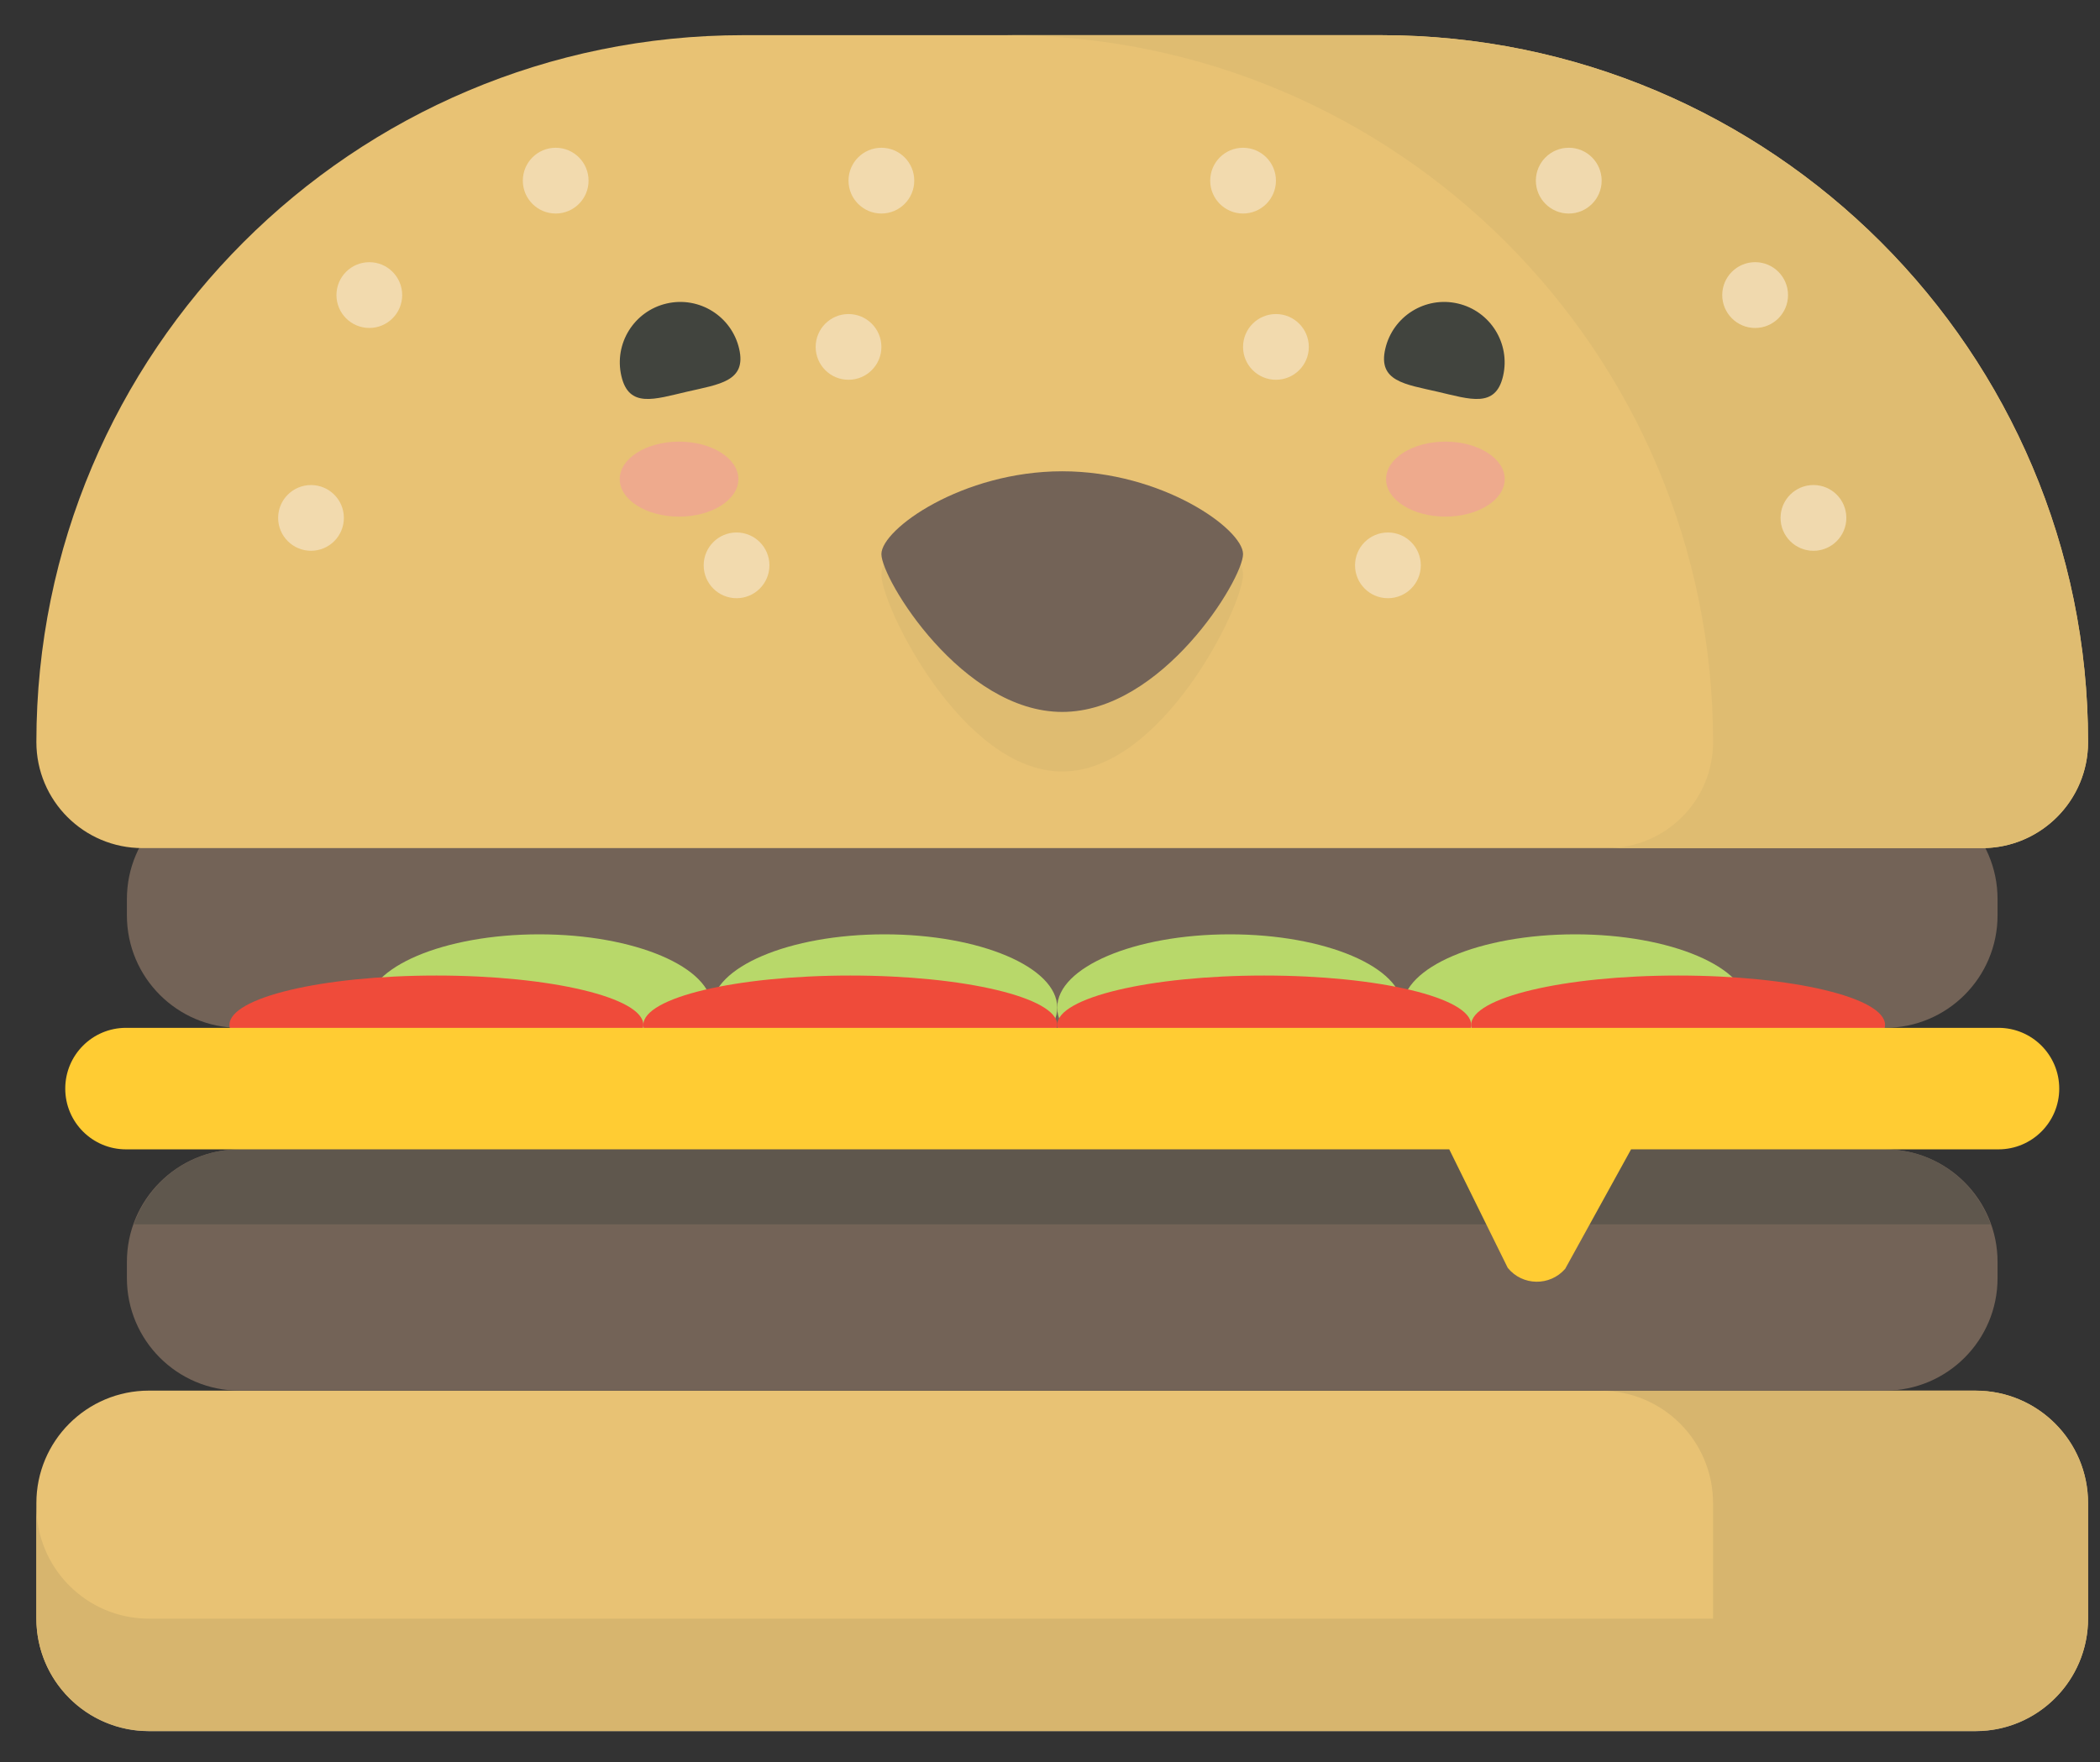
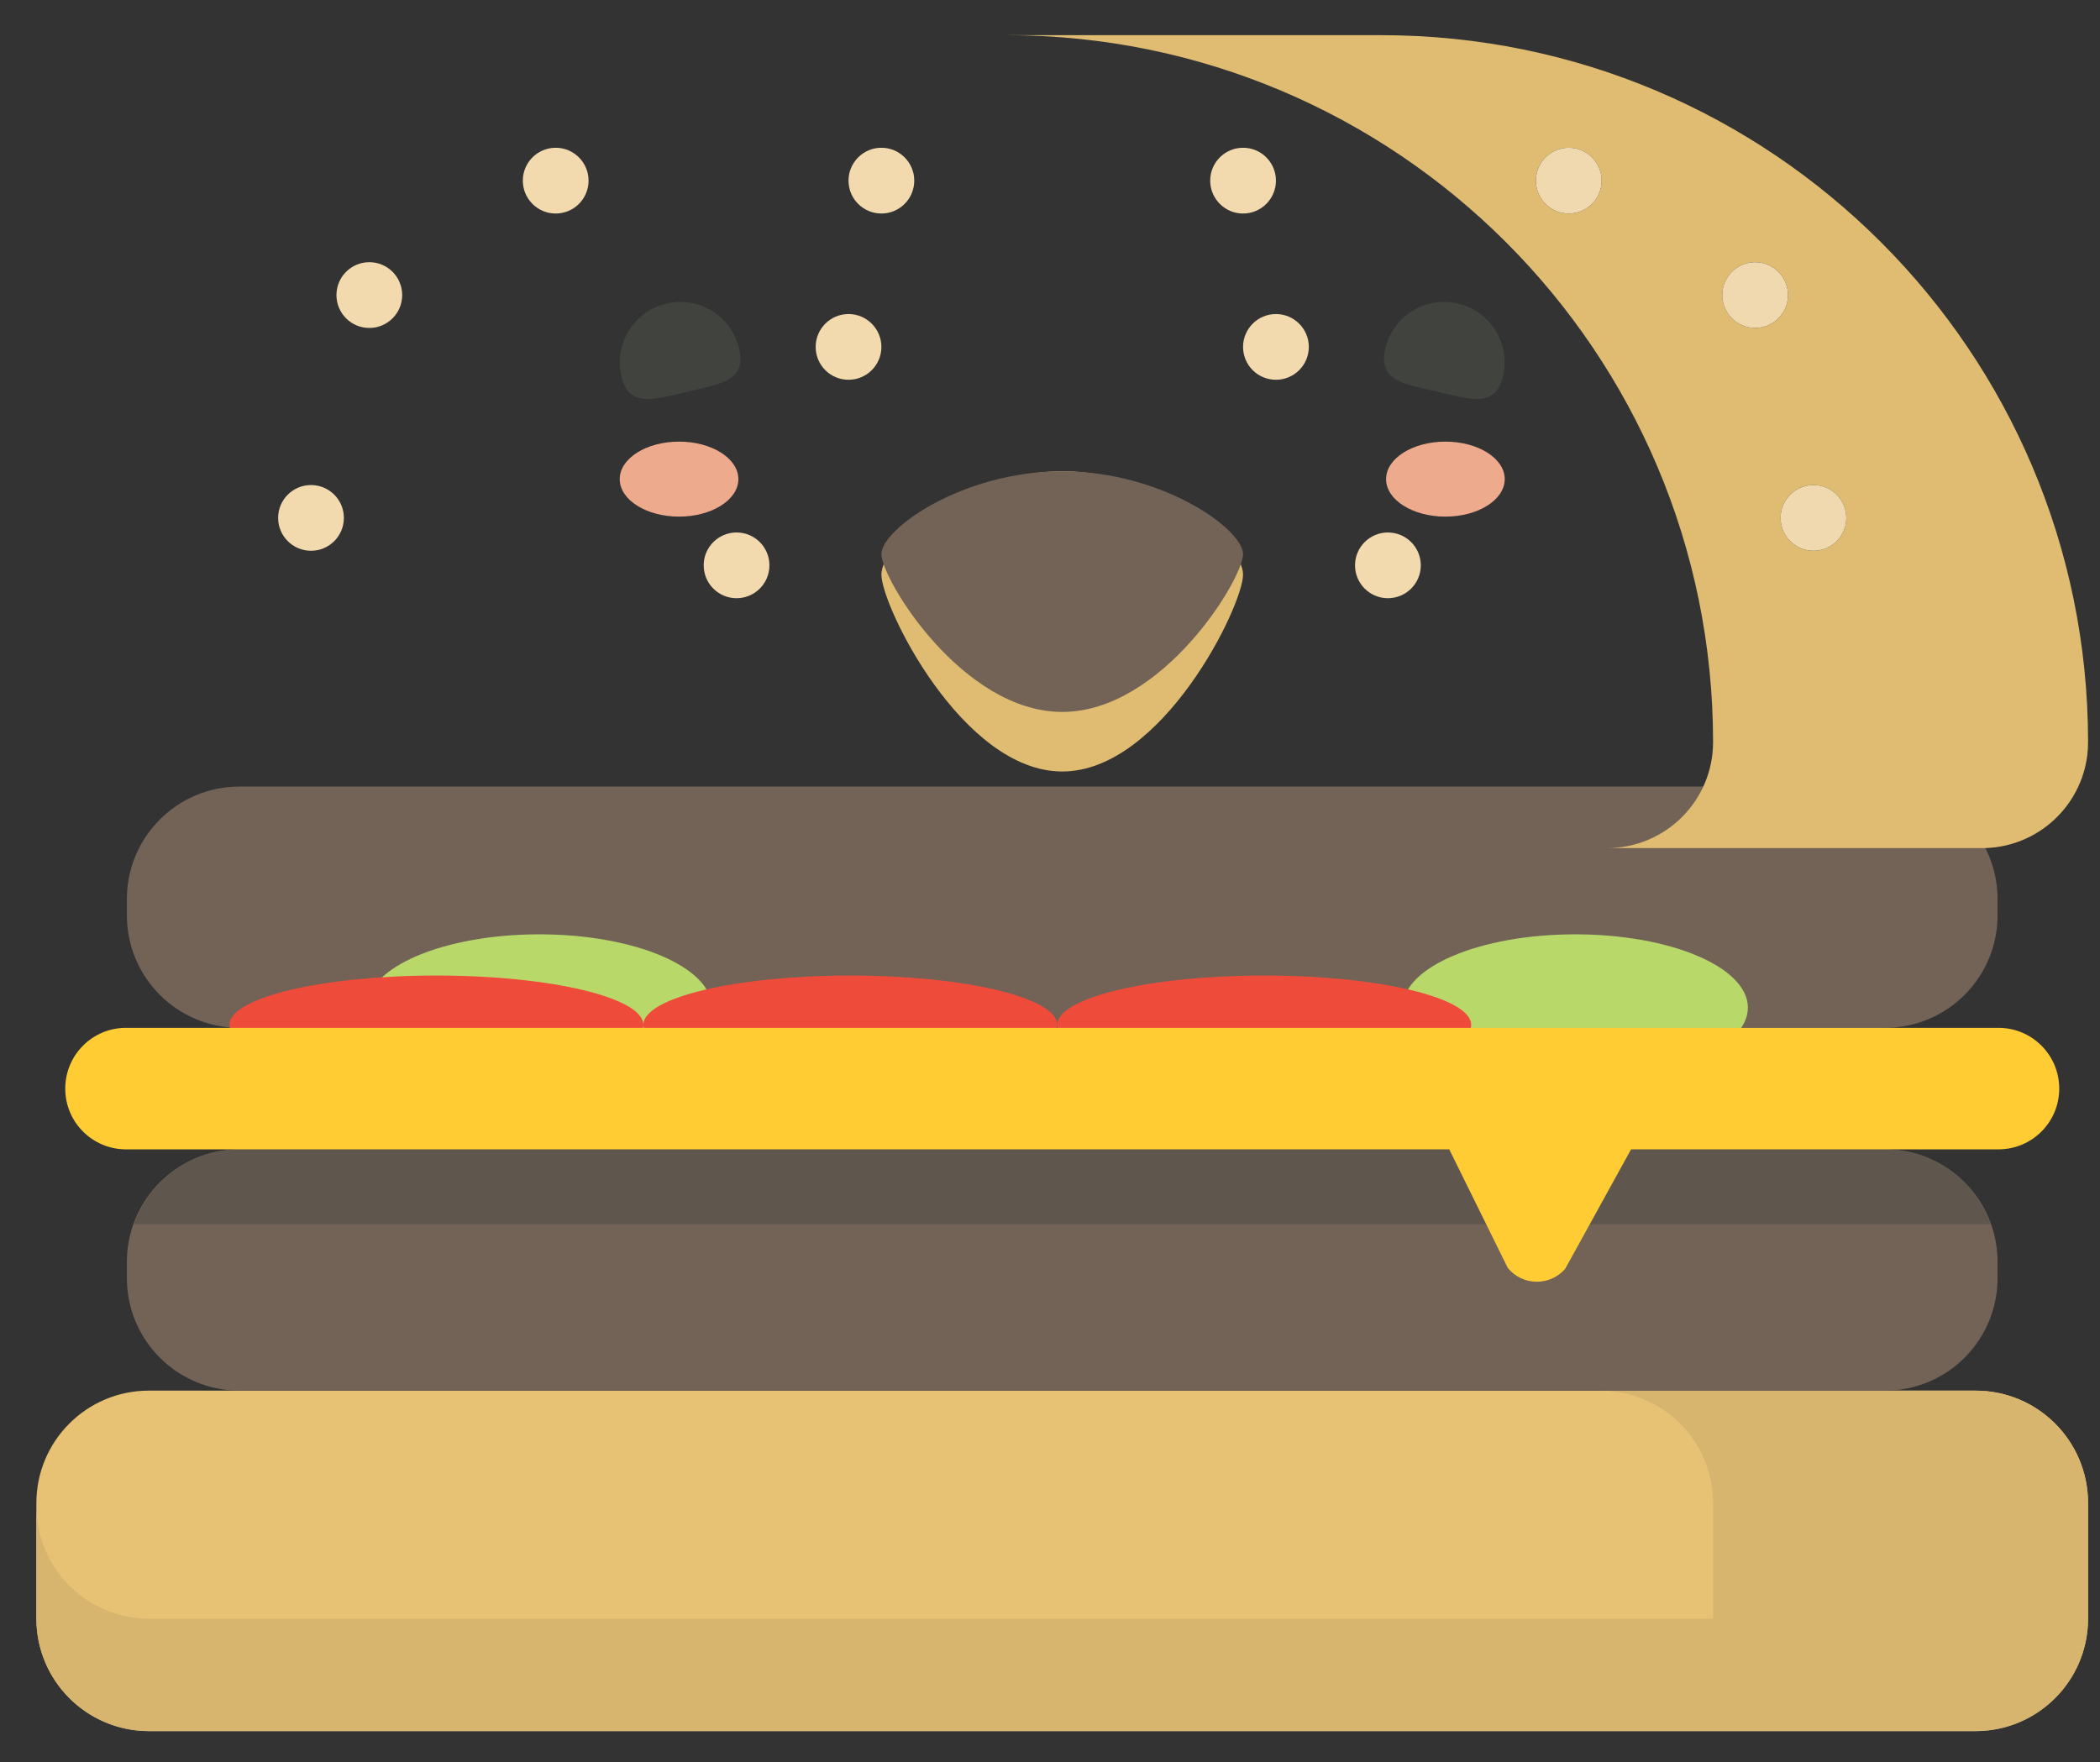
<svg xmlns="http://www.w3.org/2000/svg" xmlns:ns1="http://www.bohemiancoding.com/sketch/ns" width="56px" height="47px" viewBox="0 0 56 47" version="1.1">
  <rect x="0" y="0" width="56" height="47" fill="#333333" stroke="none" />
  <title>happy-burger</title>
  <desc>Created with Sketch Beta.</desc>
  <defs />
  <g id="Page-1" stroke="none" stroke-width="1" fill="none" fill-rule="evenodd" ns1:type="MSPage">
    <g id="happy-burger" ns1:type="MSLayerGroup">
      <g id="Page-1" ns1:type="MSShapeGroup">
        <path d="M52.682,46.169 L3.97,46.169 C2.313,46.169 0.97,44.826 0.97,43.169 L0.97,40.09 C0.97,38.433 2.313,37.09 3.97,37.09 L52.682,37.09 C54.339,37.09 55.682,38.433 55.682,40.09 L55.682,43.169 C55.682,44.826 54.339,46.169 52.682,46.169" id="Fill-1" fill="#E8C274" />
        <path d="M1.537,44.925 C2.082,45.68 2.968,46.172 3.971,46.172 L52.681,46.172 C53.595,46.172 54.411,45.763 54.961,45.121 C54.411,45.763 53.594,46.169 52.682,46.169 L3.97,46.169 C2.969,46.169 2.082,45.679 1.537,44.925" id="Fill-2" fill="#ECECEC" />
        <path d="M52.681,37.092 L42.681,37.092 C44.341,37.092 45.681,38.432 45.681,40.092 L45.681,43.172 L3.971,43.172 C2.311,43.172 0.971,41.823 0.971,40.172 L0.971,43.172 C0.971,43.825 1.181,44.431 1.537,44.925 C2.082,45.679 2.969,46.169 3.97,46.169 L52.682,46.169 C53.594,46.169 54.411,45.763 54.961,45.121 C55.41,44.596 55.681,43.914 55.681,43.172 L55.681,40.092 C55.681,38.432 54.341,37.092 52.681,37.092" id="Fill-3" fill="#D7B56E" />
        <path d="M50.268,27.414 L6.384,27.414 C4.728,27.414 3.384,26.071 3.384,24.414 L3.384,23.979 C3.384,22.322 4.728,20.979 6.384,20.979 L50.268,20.979 C51.925,20.979 53.268,22.322 53.268,23.979 L53.268,24.414 C53.268,26.071 51.925,27.414 50.268,27.414" id="Fill-4" fill="#736357" />
-         <path d="M52.854,22.62 L3.798,22.62 C2.236,22.62 0.97,21.354 0.97,19.792 C0.97,9.379 9.411,0.938 19.824,0.938 L36.828,0.938 C47.241,0.938 55.682,9.379 55.682,19.792 C55.682,21.354 54.416,22.62 52.854,22.62" id="Fill-5" fill="#E8C274" />
        <path d="M55.661,20.143 C55.491,21.511 54.345,22.576 52.942,22.619 C54.345,22.576 55.491,21.511 55.661,20.143 M36.828,0.938 L26.828,0.938 L36.828,0.938 C47.241,0.938 55.682,9.379 55.682,19.792 C55.682,9.379 47.241,0.938 36.828,0.938" id="Fill-6" fill="#F6F6F6" />
        <path d="M52.942,22.619 C52.913,22.619 52.884,22.62 52.854,22.62 C52.884,22.62 52.913,22.619 52.942,22.619" id="Fill-7" fill="#706156" />
        <path d="M48.359,14.69 C47.875,14.69 47.482,14.297 47.482,13.813 C47.482,13.329 47.875,12.937 48.359,12.937 C48.843,12.937 49.235,13.329 49.235,13.813 C49.235,14.297 48.843,14.69 48.359,14.69 M46.804,8.747 C46.32,8.747 45.927,8.354 45.927,7.87 C45.927,7.386 46.32,6.993 46.804,6.993 C47.288,6.993 47.68,7.386 47.68,7.87 C47.68,8.354 47.288,8.747 46.804,8.747 M41.834,5.695 C41.35,5.695 40.957,5.302 40.957,4.818 C40.957,4.334 41.35,3.941 41.834,3.941 C42.318,3.941 42.71,4.334 42.71,4.818 C42.71,5.302 42.318,5.695 41.834,5.695 M36.828,0.938 L26.828,0.938 C37.241,0.938 45.682,9.379 45.682,19.792 C45.682,21.354 44.416,22.62 42.854,22.62 L52.854,22.62 C52.884,22.62 52.913,22.619 52.942,22.619 C54.345,22.576 55.491,21.511 55.661,20.143 C55.675,20.028 55.682,19.911 55.682,19.792 C55.682,9.379 47.241,0.938 36.828,0.938" id="Fill-8" fill="#DFBC71" />
        <path d="M50.268,37.09 L6.384,37.09 C4.728,37.09 3.384,35.747 3.384,34.09 L3.384,33.655 C3.384,31.999 4.728,30.655 6.384,30.655 L50.268,30.655 C51.925,30.655 53.268,31.999 53.268,33.655 L53.268,34.09 C53.268,35.747 51.925,37.09 50.268,37.09" id="Fill-9" fill="#736357" />
        <path d="M6.332,30.656 L6.33,30.656 L6.332,30.656 M50.32,30.656 L50.322,30.656 L50.32,30.656 M6.341,30.656 L6.338,30.656 L6.341,30.656 M50.311,30.656 L50.314,30.656 L50.311,30.656 M6.354,30.656 L6.348,30.656 L6.354,30.656 M50.298,30.656 L50.305,30.656 L50.298,30.656 M6.363,30.656 L6.358,30.656 L6.363,30.656 M50.289,30.656 L50.294,30.656 L50.289,30.656 M6.373,30.655 C6.371,30.655 6.369,30.655 6.367,30.656 C6.369,30.655 6.371,30.655 6.373,30.655 M50.28,30.655 C50.281,30.655 50.284,30.655 50.285,30.656 C50.284,30.655 50.281,30.655 50.28,30.655 M50.268,30.655 L6.384,30.655 L6.375,30.655 L6.384,30.655 L50.268,30.655 L50.277,30.655 L50.268,30.655" id="Fill-10" fill="#B3B4B2" />
-         <path d="M50.268,30.655 L6.384,30.655 L6.375,30.655 L6.373,30.655 C6.371,30.655 6.369,30.655 6.367,30.656 L6.363,30.656 L6.358,30.656 L6.354,30.656 L6.348,30.656 L6.341,30.656 L6.338,30.656 L6.332,30.656 L6.33,30.656 C5.05,30.679 3.976,31.509 3.568,32.655 L53.084,32.655 C52.677,31.509 51.603,30.679 50.322,30.656 L50.32,30.656 L50.314,30.656 L50.311,30.656 L50.305,30.656 L50.298,30.656 L50.294,30.656 L50.289,30.656 L50.285,30.656 C50.284,30.655 50.281,30.655 50.28,30.655 L50.277,30.655 L50.268,30.655" id="Fill-11" fill="#5F574D" />
+         <path d="M50.268,30.655 L6.384,30.655 L6.375,30.655 L6.373,30.655 C6.371,30.655 6.369,30.655 6.367,30.656 L6.363,30.656 L6.358,30.656 L6.354,30.656 L6.348,30.656 L6.341,30.656 L6.332,30.656 L6.33,30.656 C5.05,30.679 3.976,31.509 3.568,32.655 L53.084,32.655 C52.677,31.509 51.603,30.679 50.322,30.656 L50.32,30.656 L50.314,30.656 L50.311,30.656 L50.305,30.656 L50.298,30.656 L50.294,30.656 L50.289,30.656 L50.285,30.656 C50.284,30.655 50.281,30.655 50.28,30.655 L50.277,30.655 L50.268,30.655" id="Fill-11" fill="#5F574D" />
        <path d="M18.985,26.875 C18.985,27.955 16.924,28.831 14.381,28.831 C11.838,28.831 9.777,27.955 9.777,26.875 C9.777,25.796 11.838,24.92 14.381,24.92 C16.924,24.92 18.985,25.796 18.985,26.875" id="Fill-12" fill="#B8D86A" />
-         <path d="M28.193,26.875 C28.193,27.955 26.132,28.831 23.589,28.831 C21.046,28.831 18.985,27.955 18.985,26.875 C18.985,25.796 21.046,24.92 23.589,24.92 C26.132,24.92 28.193,25.796 28.193,26.875" id="Fill-13" fill="#B8D86A" />
-         <path d="M37.402,26.875 C37.402,27.955 35.34,28.831 32.798,28.831 C30.255,28.831 28.193,27.955 28.193,26.875 C28.193,25.796 30.255,24.92 32.798,24.92 C35.34,24.92 37.402,25.796 37.402,26.875" id="Fill-14" fill="#B8D86A" />
        <path d="M46.61,26.875 C46.61,27.955 44.549,28.831 42.006,28.831 C39.463,28.831 37.402,27.955 37.402,26.875 C37.402,25.796 39.463,24.92 42.006,24.92 C44.549,24.92 46.61,25.796 46.61,26.875" id="Fill-15" fill="#B8D86A" />
        <path d="M17.156,27.335 C17.156,26.608 14.685,26.019 11.637,26.019 C8.589,26.019 6.119,26.608 6.119,27.335 C6.119,28.062 8.589,28.652 11.637,28.652 C14.685,28.652 17.156,28.062 17.156,27.335" id="Fill-16" fill="#EF4B3A" />
        <path d="M28.193,27.335 C28.193,26.608 25.723,26.019 22.675,26.019 C19.627,26.019 17.156,26.608 17.156,27.335 C17.156,28.062 19.627,28.652 22.675,28.652 C25.723,28.652 28.193,28.062 28.193,27.335" id="Fill-17" fill="#EF4B3A" />
        <path d="M39.231,27.335 C39.231,26.608 36.76,26.019 33.712,26.019 C30.664,26.019 28.193,26.608 28.193,27.335 C28.193,28.062 30.664,28.652 33.712,28.652 C36.76,28.652 39.231,28.062 39.231,27.335" id="Fill-18" fill="#EF4B3A" />
-         <path d="M50.268,27.335 C50.268,26.608 47.797,26.019 44.749,26.019 C41.701,26.019 39.231,26.608 39.231,27.335 C39.231,28.062 41.701,28.652 44.749,28.652 C47.797,28.652 50.268,28.062 50.268,27.335" id="Fill-19" fill="#EF4B3A" />
        <path d="M53.293,30.655 L43.495,30.655 L41.739,33.84 C41.332,34.311 40.597,34.299 40.206,33.815 L38.647,30.655 L3.36,30.655 C2.465,30.655 1.74,29.93 1.74,29.036 L1.74,29.034 C1.74,28.139 2.465,27.414 3.36,27.414 L53.293,27.414 C54.187,27.414 54.913,28.139 54.913,29.034 L54.913,29.036 C54.913,29.93 54.187,30.655 53.293,30.655" id="Fill-20" fill="#FFCC33" />
        <path d="M19.711,9.303 C19.912,10.17 19.189,10.247 18.321,10.447 C17.454,10.648 16.77,10.896 16.57,10.029 C16.369,9.161 16.91,8.296 17.777,8.095 C18.645,7.894 19.511,8.435 19.711,9.303" id="Fill-21" fill="#41443E" />
        <path d="M28.326,12.57 C25.663,12.57 23.504,14.493 23.504,15.326 C23.504,16.159 25.663,20.577 28.326,20.577 C30.989,20.577 33.148,16.159 33.148,15.326 C33.148,14.493 30.989,12.57 28.326,12.57" id="Fill-22" fill="#DFBC71" />
        <path d="M33.148,14.779 C33.148,15.447 30.989,18.988 28.326,18.988 C25.663,18.988 23.504,15.447 23.504,14.779 C23.504,14.111 25.663,12.57 28.326,12.57 C30.989,12.57 33.148,14.111 33.148,14.779" id="Fill-23" fill="#736357" />
        <path d="M18.108,11.779 C17.235,11.779 16.526,12.227 16.526,12.779 C16.526,13.331 17.235,13.779 18.108,13.779 C18.982,13.779 19.69,13.331 19.69,12.779 C19.69,12.227 18.982,11.779 18.108,11.779" id="Fill-24" fill="#EEAA8D" />
        <path d="M38.544,11.779 C37.67,11.779 36.962,12.227 36.962,12.779 C36.962,13.331 37.67,13.779 38.544,13.779 C39.418,13.779 40.126,13.331 40.126,12.779 C40.126,12.227 39.418,11.779 38.544,11.779" id="Fill-25" fill="#EEAA8D" />
        <path d="M36.941,9.303 C36.74,10.17 37.463,10.247 38.331,10.447 C39.198,10.648 39.882,10.896 40.082,10.029 C40.283,9.161 39.742,8.296 38.875,8.095 C38.007,7.894 37.142,8.435 36.941,9.303" id="Fill-26" fill="#41443E" />
        <path d="M23.504,3.941 C23.02,3.941 22.627,4.334 22.627,4.818 C22.627,5.302 23.02,5.695 23.504,5.695 C23.988,5.695 24.38,5.302 24.38,4.818 C24.38,4.334 23.988,3.941 23.504,3.941" id="Fill-27" fill="#F2DAAE" />
        <path d="M22.627,8.376 C22.143,8.376 21.751,8.769 21.751,9.253 C21.751,9.737 22.143,10.129 22.627,10.129 C23.111,10.129 23.504,9.737 23.504,9.253 C23.504,8.769 23.111,8.376 22.627,8.376" id="Fill-28" fill="#F2DAAE" />
        <path d="M9.849,6.993 C9.364,6.993 8.972,7.386 8.972,7.87 C8.972,8.354 9.364,8.747 9.849,8.747 C10.333,8.747 10.725,8.354 10.725,7.87 C10.725,7.386 10.333,6.993 9.849,6.993" id="Fill-29" fill="#F2DAAE" />
        <path d="M14.818,3.941 C14.334,3.941 13.942,4.334 13.942,4.818 C13.942,5.302 14.334,5.695 14.818,5.695 C15.303,5.695 15.695,5.302 15.695,4.818 C15.695,4.334 15.303,3.941 14.818,3.941" id="Fill-30" fill="#F2DAAE" />
        <path d="M8.294,12.937 C7.81,12.937 7.417,13.329 7.417,13.813 C7.417,14.297 7.81,14.69 8.294,14.69 C8.778,14.69 9.17,14.297 9.17,13.813 C9.17,13.329 8.778,12.937 8.294,12.937" id="Fill-31" fill="#F2DAAE" />
        <path d="M19.641,14.202 C19.157,14.202 18.765,14.594 18.765,15.078 C18.765,15.563 19.157,15.955 19.641,15.955 C20.126,15.955 20.518,15.563 20.518,15.078 C20.518,14.594 20.126,14.202 19.641,14.202" id="Fill-32" fill="#F2DAAE" />
        <path d="M33.148,3.941 C32.664,3.941 32.272,4.334 32.272,4.818 C32.272,5.302 32.664,5.695 33.148,5.695 C33.633,5.695 34.025,5.302 34.025,4.818 C34.025,4.334 33.633,3.941 33.148,3.941" id="Fill-33" fill="#F2DAAE" />
        <path d="M34.025,8.376 C33.541,8.376 33.148,8.769 33.148,9.253 C33.148,9.737 33.541,10.129 34.025,10.129 C34.509,10.129 34.902,9.737 34.902,9.253 C34.902,8.769 34.509,8.376 34.025,8.376" id="Fill-34" fill="#F2DAAE" />
        <path d="M46.804,6.993 C46.32,6.993 45.927,7.386 45.927,7.87 C45.927,8.354 46.32,8.747 46.804,8.747 C47.288,8.747 47.68,8.354 47.68,7.87 C47.68,7.386 47.288,6.993 46.804,6.993" id="Fill-35" fill="#F0D9AE" />
        <path d="M41.834,3.941 C41.35,3.941 40.957,4.334 40.957,4.818 C40.957,5.302 41.35,5.695 41.834,5.695 C42.318,5.695 42.71,5.302 42.71,4.818 C42.71,4.334 42.318,3.941 41.834,3.941" id="Fill-36" fill="#F0D9AE" />
        <path d="M48.359,12.937 C47.875,12.937 47.482,13.329 47.482,13.813 C47.482,14.297 47.875,14.69 48.359,14.69 C48.843,14.69 49.235,14.297 49.235,13.813 C49.235,13.329 48.843,12.937 48.359,12.937" id="Fill-37" fill="#F0D9AE" />
        <path d="M37.011,14.202 C36.527,14.202 36.134,14.594 36.134,15.078 C36.134,15.563 36.527,15.955 37.011,15.955 C37.495,15.955 37.888,15.563 37.888,15.078 C37.888,14.594 37.495,14.202 37.011,14.202" id="Fill-38" fill="#F2DAAE" />
      </g>
    </g>
  </g>
</svg>